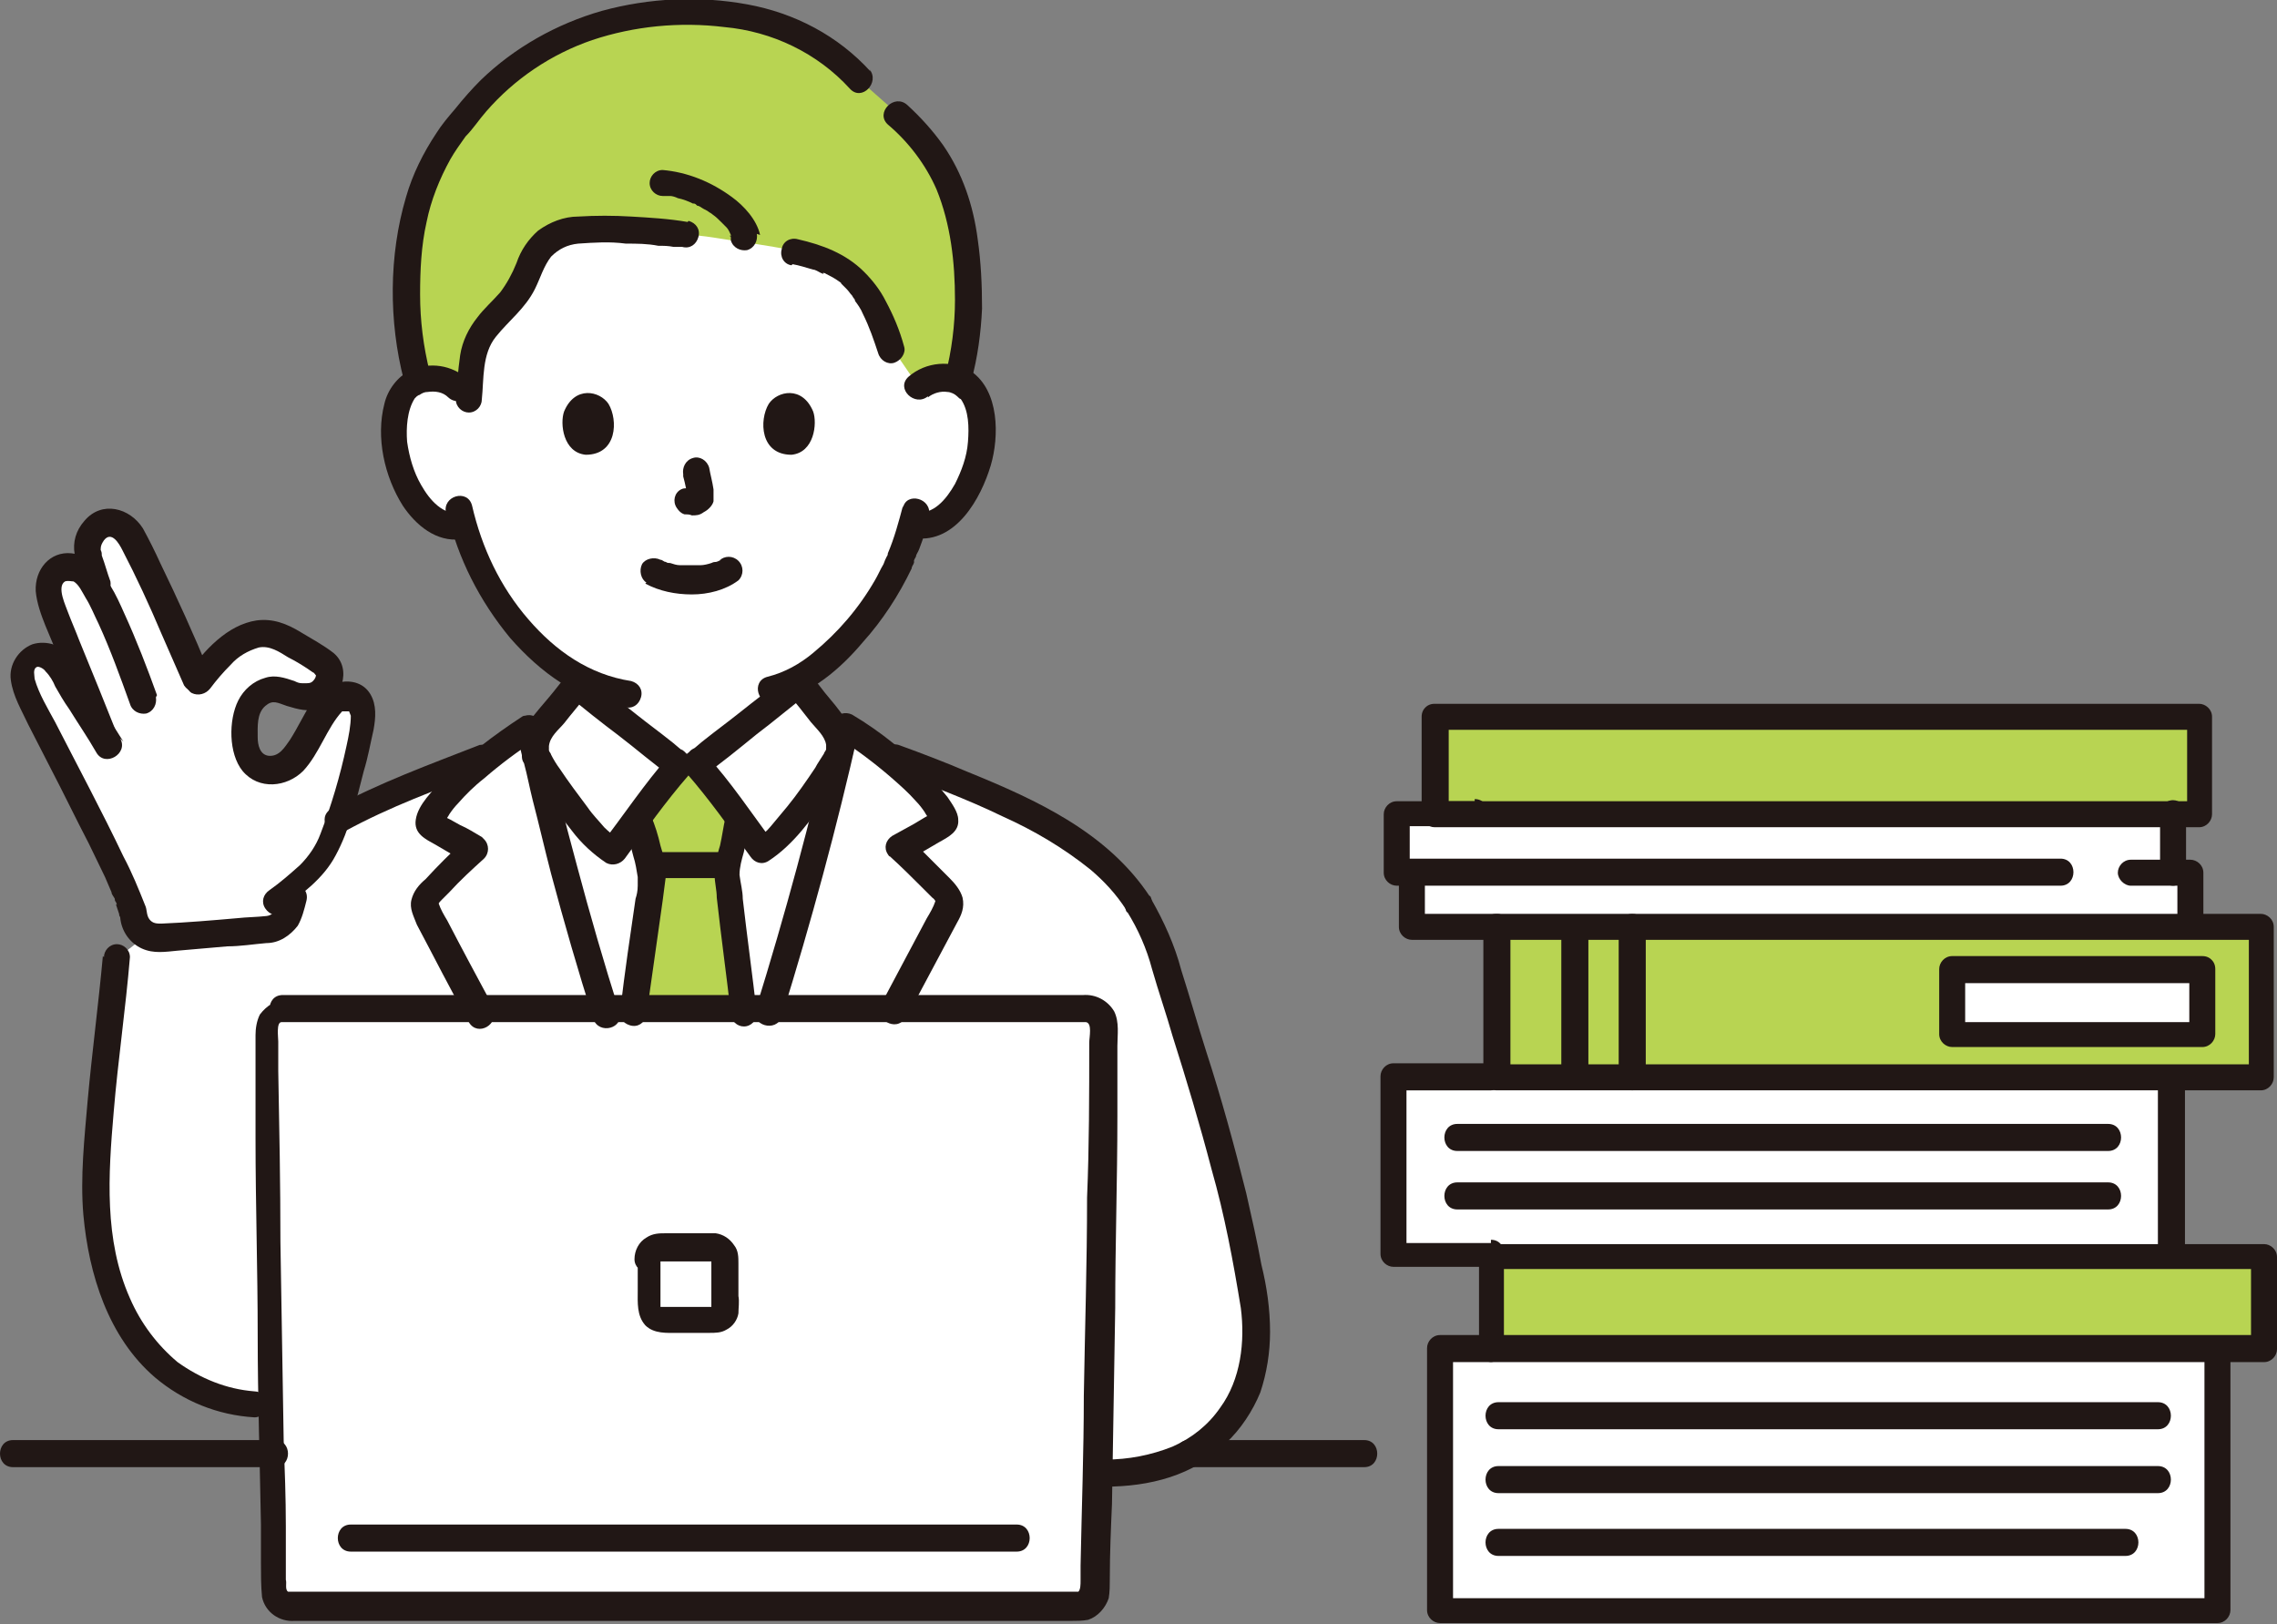
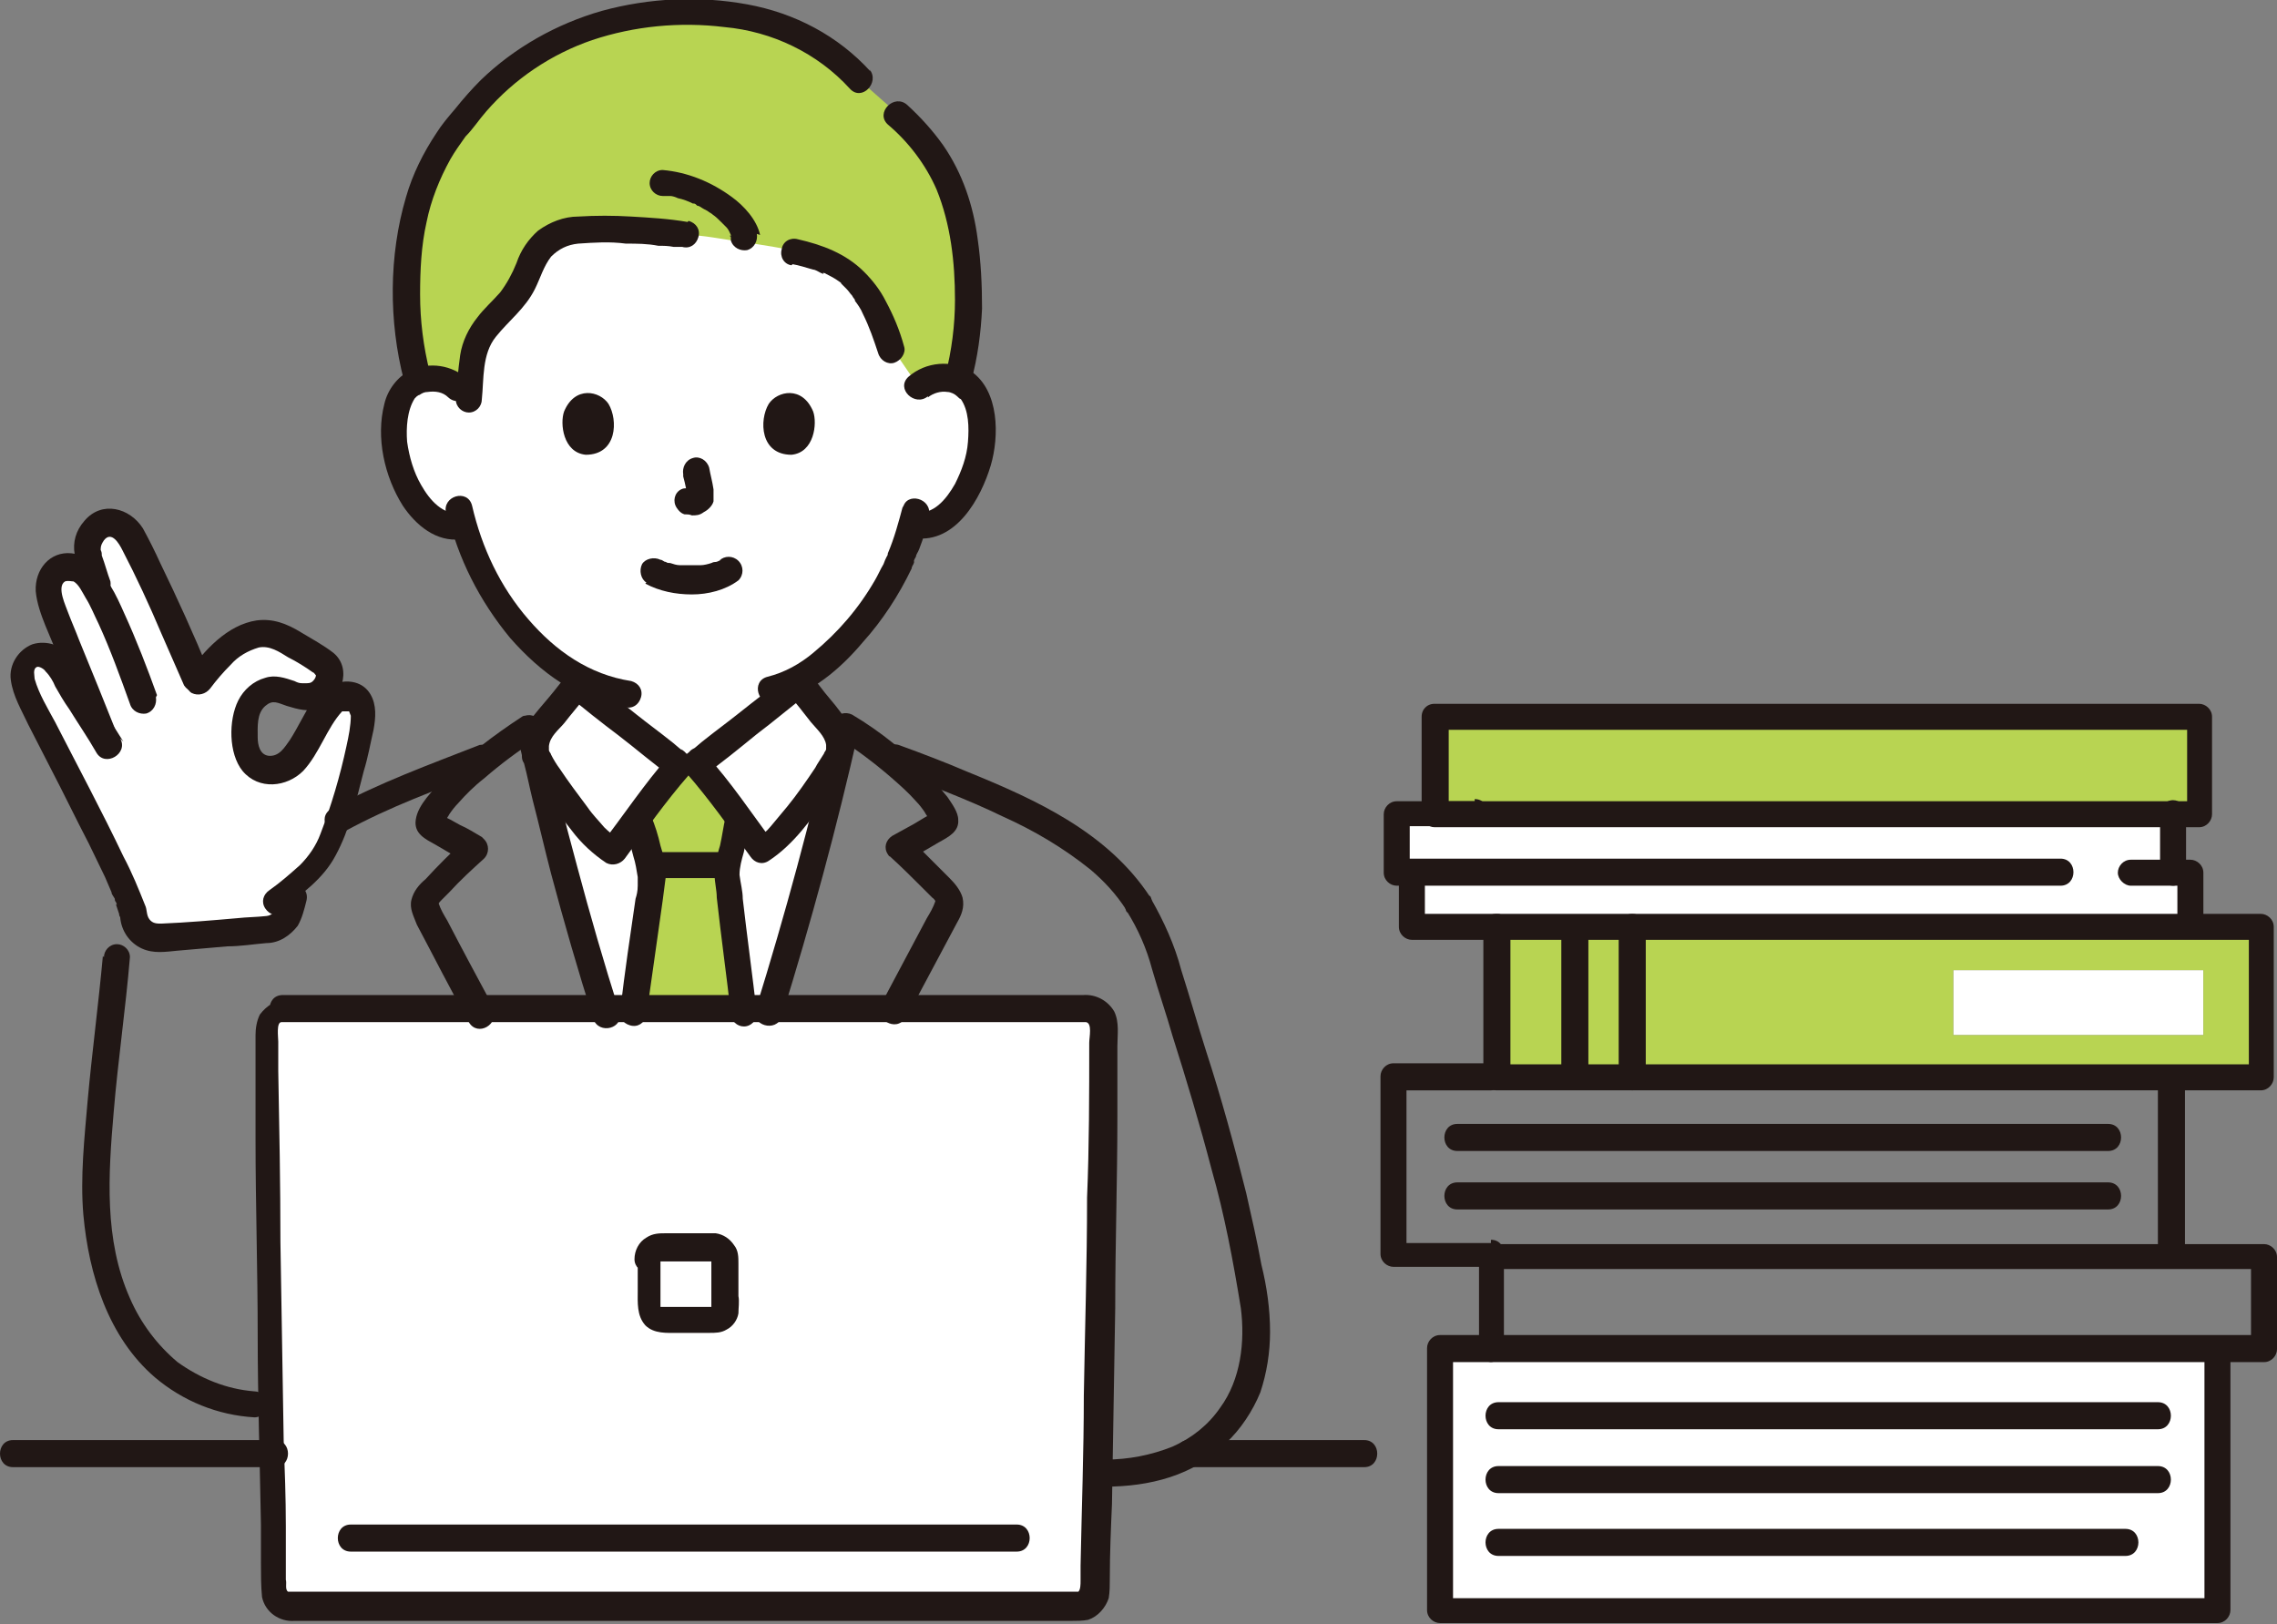
<svg xmlns="http://www.w3.org/2000/svg" id="layer1" version="1.1" viewBox="0 0 210.3 150">
  <rect x="0" y="0" width="210.3" height="150" fill="#808080" stroke="none" />
  <defs>
    <style>
      .st0 {
        fill: #fff;
      }

      .st1 {
        fill: #b8d452;
      }

      .st2 {
        fill: #211715;
      }
    </style>
  </defs>
  <g>
    <path class="st0" d="M137.7,124.5h67.2v24.2h-71.8v-24.2h4.6" />
-     <path class="st0" d="M128.7,99.5c0,.4,0,11.7,0,16.5h71.8v-16.5h-71.8Z" />
    <path class="st0" d="M138.3,85.6h-7.9v-5h-1.5v-5.4h71.8v5.4h1.5v5h-64" />
    <path class="st0" d="M203.5,89.6v6h-23.1c0,0,0-5,0-6h23.1Z" />
-     <path class="st1" d="M137.7,124.5v-8.5h71.3v8.5h-71.3Z" />
+     <path class="st1" d="M137.7,124.5v-8.5v8.5h-71.3Z" />
    <path class="st1" d="M132.6,66.2h70.6v9h-70.6v-9Z" />
    <path class="st1" d="M138.3,85.6v13.9h70.6v-13.9h-70.6ZM203.5,95.6h-23.1c0,0,0-5,0-6h23.1v6Z" />
    <path class="st2" d="M138.9,124.5v-8.5l-1.2,1.2h68.2c1,0,2,0,3,0,0,0,.1,0,.2,0l-1.2-1.2v8.5l1.2-1.2h-64.2c-2.3,0-4.7,0-7,0h-.1c-1.6,0-1.6,2.5,0,2.5h71.3c.7,0,1.2-.6,1.2-1.2v-8.5c0-.7-.6-1.2-1.2-1.2h-62.2c-3,0-5.9,0-8.9,0h-.2c-.7,0-1.2.6-1.2,1.2v8.5c0,1.6,2.5,1.6,2.5,0Z" />
    <path class="st2" d="M199.3,100.2v14.9c0,1.6,2.5,1.6,2.5,0v-14.9c0-1.6-2.5-1.6-2.5,0Z" />
    <path class="st2" d="M134.6,106.3h60.1c1.6,0,1.6-2.5,0-2.5h-60.1c-1.6,0-1.6,2.5,0,2.5Z" />
    <path class="st2" d="M134.6,111.7h60.1c1.6,0,1.6-2.5,0-2.5h-60.1c-1.6,0-1.6,2.5,0,2.5Z" />
    <path class="st2" d="M137.7,114.8h-9l1.2,1.2v-16.5l-1.2,1.2h9c1.6,0,1.6-2.5,0-2.5h-9c-.7,0-1.2.6-1.2,1.2,0,4.2,0,8.4,0,12.5v3.9c0,.7.6,1.2,1.2,1.2,3,0,6,0,9,0,1.6,0,1.6-2.5,0-2.5h0Z" />
    <path class="st2" d="M203.6,125.4v23.4l1.2-1.2h-68.9c-.9,0-1.9,0-2.8,0,0,0,0,0-.1,0l1.2,1.2v-24.2l-1.2,1.2h4.6c1.6,0,1.6-2.5,0-2.5h-4.6c-.7,0-1.2.6-1.2,1.2,0,8.1,0,16.1,0,24.2,0,.7.6,1.2,1.2,1.2h63c2.9,0,5.8,0,8.7,0h.1c.7,0,1.2-.6,1.2-1.2v-23.4c0-1.6-2.5-1.6-2.5,0Z" />
    <path class="st2" d="M138.4,137.9h60.9c1.6,0,1.6-2.5,0-2.5h-60.9c-1.6,0-1.6,2.5,0,2.5h0Z" />
    <path class="st2" d="M138.4,132h60.9c1.6,0,1.6-2.5,0-2.5h-60.9c-1.6,0-1.6,2.5,0,2.5h0Z" />
    <path class="st2" d="M138.4,143.7h57.9c1.6,0,1.6-2.5,0-2.5h-57.9c-1.6,0-1.6,2.5,0,2.5Z" />
    <path class="st2" d="M203.5,84.9v-4.3c0-.7-.6-1.2-1.2-1.2h-5.5c-.7,0-1.2.6-1.2,1.2s.6,1.2,1.2,1.2h5.5l-1.2-1.2v4.3c0,.7.6,1.2,1.2,1.2.7,0,1.2-.6,1.2-1.2h0Z" />
    <path class="st2" d="M199.5,75.2v5.4c0,.7.6,1.2,1.2,1.2s1.2-.6,1.2-1.2h0v-5.5c0-.7-.6-1.2-1.2-1.2-.7,0-1.2.6-1.2,1.2Z" />
    <path class="st2" d="M129.2,80.6v5c0,.7.6,1.2,1.2,1.2h7.9c.7,0,1.2-.6,1.2-1.2s-.6-1.2-1.2-1.2h-7.9l1.2,1.2v-5c0-.7-.6-1.2-1.2-1.2-.7,0-1.2.6-1.2,1.2h0Z" />
    <path class="st2" d="M136.2,74h-7.2c-.7,0-1.2.6-1.2,1.2v5.4c0,.7.6,1.2,1.2,1.2h61.3c1.6,0,1.6-2.5,0-2.5h-61.3l1.2,1.2v-5.4l-1.2,1.2h7.2c1.6,0,1.6-2.5,0-2.5Z" />
    <path class="st2" d="M132.6,67.4h70.6l-1.2-1.2v9l1.2-1.2h-70.6l1.2,1.2v-9c0-1.6-2.5-1.6-2.5,0v9c0,.7.6,1.2,1.2,1.2h70.6c.7,0,1.2-.6,1.2-1.2v-9c0-.7-.6-1.2-1.2-1.2h-70.6c-1.6,0-1.6,2.5,0,2.5Z" />
    <path class="st2" d="M138.3,86.8h70.6l-1.2-1.2v13.9l1.2-1.2h-70.6l1.2,1.2v-13.9c0-1.6-2.5-1.6-2.5,0v13.9c0,.7.6,1.2,1.2,1.2h70.6c.7,0,1.2-.6,1.2-1.2v-13.9c0-.7-.6-1.2-1.2-1.2h-70.6c-1.6,0-1.6,2.5,0,2.5Z" />
    <path class="st2" d="M149.5,85.6v13.9c0,1.6,2.5,1.6,2.5,0v-.5c0-1.6-2.5-1.6-2.5,0v.5c0,1.6,2.5,1.6,2.5,0v-13.9c0-1.6-2.5-1.6-2.5,0Z" />
    <path class="st2" d="M144.2,85.7v13.7c0,1.6,2.5,1.6,2.5,0v-13.7c0-1.6-2.5-1.6-2.5,0Z" />
-     <path class="st2" d="M202.2,89.6v6l1.2-1.2h-23.1l1.2,1.2c0-2,0-4,0-6l-1.2,1.2h23.1c1.6,0,1.6-2.5,0-2.5h-23.1c-.7,0-1.2.6-1.2,1.2,0,2,0,4,0,6,0,.7.6,1.2,1.2,1.2h23.1c.7,0,1.2-.6,1.2-1.2v-6c0-1.6-2.5-1.6-2.5,0Z" />
  </g>
  <g>
    <path class="st0" d="M84.8,35.8c.7-.6,1.5-.9,2.4-.9,1.1,0,2.2.6,2.8,1.5.9,1.6.9,4.6.3,6.5-.4,1.3-1.2,3.3-2.9,4.8-.8.7-1.8.9-2.8.8h-.3c-.3.9-.6,1.7-1,2.6-.7,1.9-4.6,8.7-9.6,11.4v2.2c-.4.3-8.8,7-9.5,7.4h-1.5c-.6-.5-9.1-7.1-9.5-7.4v-2.3c-2.1-1.2-4-2.9-5.6-4.8-2.2-2.7-3.8-5.7-4.8-9-1.1.2-2.2,0-3.1-.8-1.8-1.4-2.5-3.5-2.9-4.8-.6-1.9-.7-4.9.3-6.5.6-1,1.6-1.6,2.8-1.5.9,0,1.8.3,2.4.9,0,0-2.5-20,20.6-20,27.4,0,21.9,20,21.9,20Z" />
    <path class="st0" d="M63,113.4c-2.9-7.2-3.7-9.6-6-16.6-2.8-8.7-5.5-18.2-7.6-27.2-.2-.9,0-1.9.7-2.6,1-1.1,2.1-2.7,3.1-3.8.4.3,8.8,7,9.5,7.4h1.5c.6-.5,9.1-7.1,9.5-7.4,1,1.1,2.2,2.7,3.1,3.8.6.7.9,1.6.7,2.6-2.1,9-4.8,18.5-7.6,27.2-2.3,7-3,9.4-6,16.6h-.9Z" />
-     <path class="st0" d="M105.1,83.4c-4.6-7-13.6-10-23.9-14-1.1-.9-2.3-1.7-3.2-2.2-2.2,9.7-5.1,20.2-8.1,29.6-2.3,7-3,9.4-6,16.6h-.9c-2.9-7.2-3.7-9.6-6-16.6-3.1-9.5-5.9-19.9-8.1-29.6-1,.6-2.2,1.5-3.5,2.5-10,3.9-18.8,6.9-23.3,13.8,0,0-4.1,1.3-7.8,2.3l-3.5,2.7c-.6,6.4-1.5,12.8-1.9,19.2-.6,10,3.1,21.2,14.6,22.2h8.9v6.2h69.6c2.7,0,5.3-.6,7.7-1.7,1.8-.9,3.2-2.5,4.4-4.2,1.7-2.4,2-6.6,1.6-9.6-1.7-11.3-5.1-21.1-8.4-32-.5-1.7-1.3-3.3-2.2-4.8" />
    <path class="st0" d="M28.6,67.8c.1-.2.3-.5.4-.7.7-1.3,1.4-2.5,2.1-2.8.6-.2,1.3-.2,1.8,0,.5.5.7,1.1.6,1.8-.2,1.7-.5,3.3-1,4.9-.7,2.4-1.2,4.7-2.3,7-.9,1.9-2.3,3-3.9,4.2,0,.4,0,.8,0,.8,0,1-.2,2-.4,3-4.1.5-10.5.9-13.3,1.1,0-.9,0-1.7,0-2.4h0c-.1-.8-2.8-6.6-4.5-9.7-1.5-3.1-2.9-5.8-4.5-8.8-.5-.8-.9-1.7-1.2-2.6-.2-.9-.3-1.5.2-2.2.5-.7,1.5-.9,2.2-.4.7.4,1.2,1,1.5,1.7,1.2,2.2,2.5,4.1,3.9,6.2-.1-.4-.2-.6-.2-.6l-1.4-3.6c-.5-1.2-3-7.3-3.4-8.3-.3-.9-.7-2.1-.3-3,.2-.4.5-.8,1-1,.4-.1.8-.1,1.2,0,1.1.2,1.5,1.2,2.2,2.3l.2.3-.3-.9c-.4-1.1-.8-2.3-.9-3.5,0-.9.7-2.1,1.7-2.2,1-.1,1.9.4,2.3,1.2.9,1.6,4.4,9.2,6.1,13.3.7-1,1.5-1.9,2.3-2.7,1-1.1,2.4-1.7,3.8-1.8,1.2,0,2.2.7,3.2,1.3.9.5,2.6,1.3,2.7,2,.2,1.1-.6,2.2-1.8,2.4-.1,0-.2,0-.3,0-.7,0-2-.6-2.7-.7-.8-.2-2,.4-2.6,1.4s-.6,1.8-.5,3c0,.8.3,1.9.9,2.5.9.9,2.4.9,3.3,0,.7-.7,1.3-1.6,1.8-2.5Z" />
    <path class="st0" d="M63.6,93.4c-15.8.1-31.5.2-37.1.2-.9,0-1.6.7-1.6,1.6,0,0,0,0,0,0,0,9.1.5,40.5.8,52,0,.9.8,1.6,1.6,1.6,5,0,20.7,0,36.3,0,15.6,0,31.2-.1,36.3,0,.9,0,1.6-.7,1.6-1.6.3-11.5.8-42.9.8-52,0-.9-.7-1.6-1.6-1.6h0c-5.6,0-21.3-.1-37.1-.2Z" />
    <path class="st1" d="M86.6,14.8c-1-1.6-2.2-3-3.7-4.3l-3.4-3c-4.4-4.9-10.2-6.3-16-6.3-5.8,0-11.5,1.8-16.2,5.3-1.7,1.4-3.3,3-4.6,4.7-3,2.9-5.3,9.2-5.1,15.5,0,2.8.3,5.7,1,8.4.4-.2.8-.2,1.3-.2.9,0,1.8.3,2.4.9l1,.7c0-1.3.2-2.6.4-3.8.4-2.7,3.2-3.9,4.4-6.3.7-1.4,1.1-3,2.3-4,.9-.7,2-1.1,3.2-1.1,3.2-.1,6.5,0,9.7.4,1.7,0,3.3.4,5.7.7,1.3.2,3.7.6,4.6.8,3.6.8,5,1.7,6.8,4.2.7.9,1.4,2.7,2.1,4.9l2.4,3.5c.7-.6,1.5-.9,2.4-.9.4,0,.8,0,1.2.2.8-2.7,1.1-5.5,1-8.4-.2-5.5-1.1-9.1-2.9-12Z" />
    <path class="st1" d="M59.6,78.3c.3.8.5,1.7.5,2.6,0,.4-.8,6-1.7,12.5h5.2s5.2,0,5.2,0c-.8-6.4-1.6-12.4-1.6-12.6,0-.5,0-1,.2-1.5,0-.2.1-.4.2-.7.2-1.1.3-1.7.6-2.8h0c-1.4-1.9-3-4.1-4-5.2h-1.5c-1,1.1-2.6,3.3-4,5.1v.4c.4.7.7,1.5.8,2.3Z" />
    <path class="st2" d="M59.6,53.9c1.3.7,2.8,1,4.3,1,1.5,0,3.1-.4,4.3-1.3.5-.5.5-1.3,0-1.8-.5-.5-1.3-.5-1.8,0,.4-.3.1,0,0,0,0,0-.2.1-.3.1-.1,0-.4.1,0,0-.1,0-.2,0-.4.1-.3.1-.7.2-1,.2.2,0,0,0,0,0,0,0-.2,0-.3,0-.2,0-.5,0-.7,0-.2,0-.4,0-.6,0,0,0-.2,0-.3,0,0,0-.4,0,0,0-.3,0-.6-.1-.9-.2-.1,0-.3,0-.4-.1-.3-.1.2.1,0,0-.2,0-.3-.2-.5-.2-.6-.3-1.4-.1-1.7.4-.3.6-.1,1.4.4,1.7h0Z" />
    <path class="st2" d="M63.1,44c.2.7.3,1.4.5,2.1v-.3c0,0,0,.2,0,.3v-.3s0,0,0,.1v-.3c.1,0,0,0,0,0l.2-.3s0,0,0,0l.3-.2c0,0-.1,0-.2,0h.3c0,0-.2,0-.3,0h.3c0,0-.2,0-.3,0h.3c0,0-.2,0-.3,0-.2,0-.3,0-.5,0-.2,0-.3,0-.5.1-.6.3-.8,1.1-.4,1.7,0,0,0,0,0,0,.2.3.4.5.7.6.2,0,.5,0,.7.1.4,0,.7,0,1.1-.3.4-.2.8-.6.9-1,0-.4,0-.7,0-1.1-.1-.7-.3-1.4-.4-2-.2-.7-.9-1.1-1.5-.9h0c-.7.2-1,.9-.9,1.5h0Z" />
    <path class="st2" d="M52.1,38c-.4,1.1-.1,3.8,2,4,2.9,0,3-3.2,2.1-4.7-.8-1.2-3.1-1.7-4.1.7Z" />
    <path class="st2" d="M75.1,38c.4,1.1.1,3.8-2,4-2.9,0-3-3.2-2.1-4.7.8-1.2,3.1-1.7,4.1.7Z" />
    <path class="st2" d="M43.2,35c-1.5-1.3-3.5-1.6-5.3-.8-1.2.6-2.1,1.8-2.4,3.1-.8,3.1,0,6.7,1.7,9.4,1.2,1.8,3.1,3.4,5.4,3.1.7,0,1.2-.6,1.2-1.2,0-.6-.6-1.3-1.2-1.2-1.7.2-2.9-1.2-3.7-2.6-.7-1.2-1.1-2.6-1.3-4-.1-1.3,0-2.9.7-4,0,0,0,0,0,0,0,0,.1-.1.2-.2,0,0,.3-.2.2-.1.3-.2.5-.3.8-.3.7-.1,1.4,0,1.9.5,1.2,1.1,3-.7,1.8-1.8h0Z" />
    <path class="st2" d="M85.7,36.7c.5-.4,1.2-.6,1.8-.5.3,0,.7.2.9.4,0,0,.4.4.3.2.8,1.1.8,2.7.7,4-.1,1.4-.6,2.7-1.2,3.9-.8,1.4-2,2.9-3.7,2.6-.7,0-1.2.6-1.2,1.2,0,.7.6,1.2,1.2,1.2,3.8.5,6.1-3.7,7-6.7.8-2.7.8-6.9-1.8-8.7-1.8-1.1-4.2-.9-5.8.5-1.2,1.1.6,2.8,1.8,1.8h0Z" />
    <path class="st2" d="M83.4,46.7c-.4,1.5-.8,3-1.4,4.4,0,.2.1-.3,0,0,0,0,0,.2-.1.3-.1.2-.2.4-.3.7-.3.5-.5,1-.8,1.5-1.5,2.6-3.4,4.8-5.7,6.7-1.2,1-2.6,1.8-4.2,2.2-1.6.4-.9,2.8.7,2.4,3.3-.8,6-3.1,8.1-5.6,1.8-2,3.3-4.3,4.5-6.8,0-.2.2-.4.2-.5,0,0,.1-.3,0-.1,0,.2,0,0,0,0,0-.2.1-.3.2-.5,0-.2.2-.4.3-.7.4-1,.7-2.1.9-3.1.3-1.6-2.1-2.2-2.4-.7h0Z" />
    <path class="st2" d="M41.3,47.3c1,4.3,3,8.2,5.8,11.6,2.8,3.2,6.3,5.8,10.6,6.4.7.2,1.3-.2,1.5-.9.2-.7-.2-1.3-.9-1.5-3.9-.6-7-2.8-9.5-5.7-2.6-3-4.3-6.6-5.2-10.5-.4-1.6-2.8-.9-2.4.7h0Z" />
    <path class="st2" d="M80.4,6.6c-3-3.3-7-5.4-11.4-6.2-4.4-.8-9-.6-13.4.6-4.2,1.2-8.1,3.4-11.2,6.4-.8.8-1.6,1.7-2.4,2.7-.6.7-1.2,1.4-1.7,2.2-1.2,1.8-2.2,3.8-2.8,5.9-1.6,5.4-1.6,11.5-.2,16.9.4,1.6,2.8.9,2.4-.7-.6-2.4-.9-4.8-.9-7.2,0-2.2.1-4.5.6-6.7.4-2,1.2-4,2.2-5.8.4-.7.9-1.4,1.4-2.1.7-.7,1.2-1.5,1.9-2.3,2.6-3,6-5.3,9.8-6.6,3.9-1.3,8.1-1.7,12.2-1.2,4.4.4,8.6,2.4,11.6,5.7,1.1,1.2,2.8-.6,1.8-1.8h0Z" />
    <path class="st2" d="M89.7,35.2c.6-2.2.9-4.5,1-6.7,0-2.2-.1-4.3-.4-6.4-.4-3.1-1.4-6.1-3.2-8.7-1-1.4-2.1-2.6-3.3-3.7-1.2-1.1-3,.7-1.8,1.8,1.9,1.6,3.5,3.7,4.5,6,1.3,3.2,1.7,6.7,1.7,10.2,0,2.3-.3,4.7-.9,7-.4,1.6,2,2.2,2.4.7h0Z" />
    <path class="st2" d="M63.5,20.5c-1.7-.3-3.5-.4-5.2-.5-1.6-.1-3.3-.1-4.9,0-1.3,0-2.6.5-3.7,1.3-.9.8-1.6,1.8-2,3-.4,1-.9,1.9-1.5,2.7-.7.8-1.5,1.5-2.1,2.3-.8,1-1.4,2.2-1.6,3.5-.2,1.4-.3,2.8-.4,4.1,0,.7.6,1.2,1.2,1.2.7,0,1.2-.6,1.2-1.2.2-1.9,0-4.2,1.3-5.8,1.2-1.5,2.7-2.6,3.6-4.4.5-1,.8-2.1,1.5-3,.7-.7,1.5-1.1,2.5-1.2,1.5-.1,2.9-.2,4.4,0,1,0,2,0,3,.2.5,0,.9,0,1.4.1,0,0,.6,0,.3,0,.2,0,.3,0,.5,0,.7.2,1.3-.2,1.5-.9.2-.7-.2-1.3-.9-1.5Z" />
    <path class="st2" d="M73.2,24.4c.6.1,1.2.3,1.9.5.2,0,.5.2.7.3,0,0,.4.2.2,0,0,0,.2,0,.3.1.4.2.8.4,1.2.7.3.2,0,0,0,0,0,0,.2.1.2.2.2.2.3.3.5.5.2.2.3.4.5.6,0,0,.1.2.2.3,0,0,.2.3,0,.1.3.4.6.8.8,1.3.6,1.2,1,2.4,1.4,3.6.2.7.9,1.1,1.5.9s1.1-.9.9-1.5h0c-.4-1.5-1-2.9-1.7-4.2-.5-1-1.2-1.9-2-2.7-1.7-1.7-3.9-2.5-6.1-3-.7-.2-1.4.2-1.5.9-.2.7.2,1.4.9,1.5h0Z" />
    <path class="st2" d="M70.2,21.7c-.3-1.4-1.5-2.7-2.6-3.5-1.9-1.4-4.1-2.3-6.4-2.5-.7,0-1.2.6-1.2,1.2h0c0,.7.6,1.2,1.2,1.2-.2,0,.2,0,.3,0,.1,0,.3,0,.4,0,.2,0,.5.1.7.2.5.1,1,.3,1.4.5-.2,0,0,0,.1,0,.1,0,.2.1.3.2.2,0,.4.2.6.3.2.1.4.2.5.3,0,0,.2.1.3.2,0,0,.3.2,0,0,.3.2.6.5.8.7.1.1.2.2.3.3,0,0,.1.1.2.2,0,0-.2-.2,0,0,.2.2.3.5.4.7,0,0,0,.1,0,.2-.2-.2,0-.2,0,0,0,.1,0,.2,0,.3.2.7.9,1,1.5.9.7-.2,1-.9.9-1.5h0Z" />
    <path class="st2" d="M126,133h-16.2c-1.6,0-1.6,2.5,0,2.5h16.2c1.6,0,1.6-2.5,0-2.5h0Z" />
    <path class="st2" d="M1.2,135.5h24.2c1.6,0,1.6-2.5,0-2.5H1.2c-1.6,0-1.6,2.5,0,2.5Z" />
    <path class="st2" d="M45.5,92.9c-1.4-2.6-2.8-5.2-4.2-7.9-.3-.5-.6-1-.8-1.6,0,0,0,.2,0,.1,0-.1.2-.3.3-.4.2-.2.5-.5.7-.7,1-1.1,2.1-2.1,3.2-3.1.5-.5.5-1.3,0-1.8,0,0-.1-.1-.2-.2-.7-.4-1.3-.8-2-1.1l-.9-.5-.6-.3h-.2c-.1-.2-.2-.2,0,0l.2.6c0,.1,0,0,0,0,0-.1.1-.2.2-.3.1-.2.2-.3.3-.5.2-.3.5-.7.8-1,.7-.8,1.5-1.6,2.4-2.3,1.5-1.3,3.1-2.5,4.8-3.6l-1.8-.7c.1.6.3,1.2.4,1.7,0,0,.2.9.1.4,0,.3,0,.5.2.8.3,1.1.5,2.2.8,3.4.6,2.3,1.1,4.5,1.7,6.8,1.2,4.5,2.5,9,3.9,13.4.5,1.5,2.9.9,2.4-.7-1.4-4.4-2.7-8.9-3.9-13.4-1.2-4.4-2.3-8.8-3.2-13-.2-.7-.9-1.1-1.6-.9,0,0-.2,0-.3.1-2.6,1.7-5.1,3.6-7.3,5.8-.9,1-2.3,2.3-2.5,3.7-.2,1.3.9,1.8,1.8,2.3,1,.6,1.9,1.1,2.9,1.7l-.3-2c-1.2,1.1-2.4,2.3-3.5,3.5-.6.5-1.1,1.1-1.3,1.9-.2.8.2,1.5.5,2.3,1.6,3,3.1,6,4.8,9,.8,1.4,2.9.2,2.2-1.3h0Z" />
    <path class="st2" d="M83.6,94.2c1.6-3,3.2-6,4.8-9,.4-.7.7-1.4.5-2.3-.2-.7-.7-1.3-1.2-1.8-1.2-1.2-2.4-2.4-3.6-3.6l-.3,2c1-.6,1.9-1.1,2.9-1.7.9-.5,1.9-1,1.8-2.1,0-.7-.6-1.5-1-2.1-.5-.6-1-1.2-1.5-1.8-2.2-2.2-4.6-4.2-7.3-5.8-.6-.3-1.4-.1-1.7.5,0,0,0,.2-.1.3-2,8.9-4.4,17.7-7.1,26.4-.5,1.5,1.9,2.2,2.4.7,2.7-8.7,5.1-17.5,7.1-26.4l-1.8.7c1.7,1.1,3.3,2.3,4.8,3.6.8.7,1.6,1.4,2.3,2.2.3.3.6.7.8,1,.1.2.2.3.3.5,0,.1.1.2.2.3,0,0,0,.3,0,0l.2-.6c.1-.2,0,0-.1,0s-.4.2-.6.3l-1,.6-2,1.1c-.6.4-.8,1.1-.4,1.7,0,0,.1.2.2.2,1.1,1,2.1,2,3.1,3,.3.3.5.5.8.8,0,0,.3.2.3.4,0,0,0,0,0-.1-.2.6-.5,1.1-.8,1.6-1.4,2.6-2.8,5.3-4.2,7.9-.8,1.4,1.4,2.7,2.2,1.3h0Z" />
    <path class="st2" d="M66.9,78.7c-2.2,0-4.4,0-6.6,0-.7,0-1.2.6-1.2,1.2s.6,1.2,1.2,1.2h0c2.2,0,4.4,0,6.6,0,.7,0,1.2-.6,1.2-1.2s-.6-1.2-1.2-1.2Z" />
    <path class="st2" d="M67,75.5c-.2.9-.3,1.7-.5,2.6-.3.9-.4,1.8-.5,2.7,0,.7.2,1.4.2,2.1.4,3.6.9,7.2,1.3,10.7,0,.7.6,1.2,1.2,1.2.7,0,1.2-.6,1.2-1.2-.4-3.5-.9-7.1-1.3-10.6,0-.7-.2-1.4-.3-2.2,0-.7.2-1.4.4-2.1.2-.9.3-1.7.5-2.6.4-1.6-2-2.2-2.4-.7h0Z" />
    <path class="st2" d="M57.8,76.7c.3.8.5,1.6.7,2.4.2.6.3,1.3.4,1.9,0,.3,0,.5,0,.8,0,.5-.1.9-.2,1.2-.5,3.4-1,6.8-1.4,10.2-.2.7.2,1.3.9,1.5.7.2,1.3-.2,1.5-.9.5-3.5,1-7.1,1.5-10.6.1-.8.2-1.5.3-2.3,0-.9-.2-1.9-.5-2.8-.2-.9-.5-1.9-.9-2.8-.4-.6-1.1-.8-1.7-.4-.6.4-.8,1.1-.4,1.7h0Z" />
    <path class="st2" d="M52.4,62.3c-.6.7-1.1,1.4-1.7,2.1-.6.7-1.2,1.4-1.8,2.2-.9,1.2-1,2.8-.3,4.1,1.2,2.1,2.7,4.1,4.2,6,.9,1.2,2,2.2,3.2,3,.6.3,1.3.1,1.7-.4,1.9-2.6,3.8-5.3,5.9-7.7.5-.5.5-1.3,0-1.8,0,0-.1-.1-.2-.2,0,0-.1-.1-.2-.2,0,0-.5-.4-.2-.1-.4-.3-.7-.6-1.1-.9-1-.8-2.1-1.6-3.1-2.4-1.5-1.2-3.1-2.4-4.6-3.6-.5-.5-1.3-.5-1.8,0-.5.5-.5,1.3,0,1.8,1.6,1.3,3.1,2.5,4.7,3.7,1.7,1.3,3.3,2.7,5,3.9l-.3-2c-2.3,2.6-4.2,5.5-6.3,8.2l1.7-.4c-.5-.4-1-.8-1.4-1.2-.5-.6-1.1-1.2-1.5-1.8-.9-1.2-1.8-2.4-2.6-3.6-.3-.4-.6-.9-.8-1.3,0-.1-.2-.3-.2-.4,0-.1,0,0,0,0,0-.1,0-.3,0-.4.1-.9.9-1.5,1.4-2.1.7-.9,1.4-1.7,2.1-2.6,1.1-1.2-.7-3-1.8-1.8Z" />
    <path class="st2" d="M72.8,64.1c.7.8,1.4,1.7,2.1,2.6.5.6,1.3,1.3,1.4,2.1,0,.1,0,.3,0,.4,0,0,0-.2,0,0,0,.1-.2.3-.2.4-.3.5-.6.9-.8,1.3-.8,1.2-1.7,2.5-2.6,3.6-.5.6-1,1.2-1.5,1.8-.4.5-.9.9-1.4,1.2l1.7.4c-2.1-2.8-4-5.7-6.3-8.2l-.3,2c1.7-1.2,3.4-2.6,5-3.9,1.6-1.2,3.1-2.5,4.7-3.7.5-.5.5-1.3,0-1.8-.5-.5-1.3-.5-1.8,0-1.5,1.2-3.1,2.4-4.6,3.6-1,.8-2.1,1.6-3.1,2.4-.4.3-.7.6-1.1.9.3-.2-.1,0-.2.1,0,0-.1.1-.2.2-.6.4-.8,1.2-.4,1.7,0,0,.1.1.2.2,2.1,2.4,4,5.1,5.9,7.7.4.6,1.1.8,1.7.4,2.3-1.5,4-3.9,5.5-6.1.6-.9,1.2-1.8,1.8-2.7.7-1.1.8-2.6.1-3.8-.5-.8-1.1-1.6-1.7-2.3-.7-.8-1.3-1.7-2-2.5-1.1-1.2-2.8.6-1.8,1.8Z" />
    <path class="st2" d="M31.8,76.8c4.2-2.3,8.6-3.9,13.1-5.6.7-.2,1-.9.9-1.5-.2-.7-.9-1-1.5-.9-4.6,1.8-9.3,3.5-13.7,5.9-1.4.8-.2,2.9,1.3,2.2h0Z" />
    <path class="st2" d="M106.2,82.8c-3.9-5.9-10.4-8.9-16.8-11.5-2.1-.9-4.2-1.7-6.4-2.5-.7-.2-1.3.2-1.5.9-.2.7.2,1.3.9,1.5,3.4,1.3,6.9,2.6,10.2,4.2,2.9,1.3,5.6,2.9,8.1,4.9,1.3,1.1,2.4,2.3,3.3,3.7.9,1.3,3,0,2.2-1.3h0Z" />
    <path class="st2" d="M104.1,84.2c1,1.6,1.8,3.4,2.3,5.3.6,2.1,1.3,4.1,1.9,6.2,1.3,4.1,2.5,8.1,3.6,12.3,1.2,4.2,2,8.5,2.7,12.8.4,3.1,0,6.6-1.9,9.2-1.1,1.6-2.6,2.8-4.4,3.6-2,.8-4.1,1.2-6.2,1.2-1.6,0-1.6,2.5,0,2.5,4,0,8.2-1,11.1-4,1.4-1.3,2.5-3,3.2-4.7.6-1.8.9-3.7.9-5.6,0-2.1-.3-4.2-.8-6.2-.4-2.2-.9-4.4-1.4-6.6-1.1-4.4-2.3-8.8-3.7-13.1-.8-2.5-1.5-5-2.3-7.5-.6-2.3-1.6-4.5-2.8-6.6-.9-1.4-3,0-2.2,1.3h0Z" />
    <path class="st2" d="M19.3,62c-1.4-3.4-2.9-6.7-4.5-10-.5-1.1-1-2.1-1.6-3.2-1.2-1.9-3.8-2.6-5.4-.7-.8.9-1.1,2-.9,3.1.2,1,.5,2.1.9,3.1.2.7.9,1,1.5.9.7-.2,1-.9.9-1.5-.3-.8-.5-1.6-.8-2.4,0-.2,0-.3-.1-.5,0-.2,0,0,0-.1,0-.3.1-.5.3-.8.7-.9,1.4.3,1.7.9,1.3,2.5,2.5,5.1,3.6,7.7.7,1.6,1.4,3.2,2.1,4.8.4.6,1.1.8,1.7.4.6-.4.8-1.1.4-1.7Z" />
    <path class="st2" d="M14.5,64.2c-.9-2.5-1.9-5.1-3-7.5-.4-.9-.8-1.8-1.3-2.6-.9-1.4-1.7-2.8-3.6-3-2-.2-3.4,1.5-3.3,3.5.1,1.1.5,2.2.9,3.2.9,2.1,1.7,4.2,2.6,6.4.6,1.5,1.2,2.9,1.7,4.4.2.7.9,1,1.5.9.7-.2,1-.9.9-1.5-1.2-3-2.4-6-3.6-8.9-.3-.8-.7-1.7-1-2.5-.2-.6-1.1-2.4-.3-2.9.3-.1.6,0,.8,0,.5.3.8,1,1.1,1.5.5.8.8,1.6,1.2,2.4,1.1,2.4,2,4.9,2.9,7.4.2.7.9,1,1.5.9.7-.2,1-.9.9-1.5h0Z" />
    <path class="st2" d="M11.4,68.5c-.8-1.3-1.7-2.6-2.5-4-.8-1.2-1.4-2.7-2.3-3.8-.8-1.1-2.3-1.6-3.6-1.2-1.3.5-2.2,1.9-2,3.3.2,1.5,1,2.8,1.6,4.1.7,1.4,1.4,2.7,2.1,4.1,1.2,2.3,2.3,4.6,3.5,6.9.5,1,1,2.1,1.5,3.1.2.5.4.9.6,1.4,0,.2.2.4.3.6,0,.1,0,.2.1.3,0,0,.2.4,0,.2.1.3.2.6.3.9,0,0,0,.2.1.3.2.4,0-.5,0,0,.1,1.3.9,2.4,2,2.9,1.1.5,2.2.3,3.3.2l4.6-.4c1.2,0,2.4-.2,3.6-.3,1.2,0,2.2-.7,2.9-1.6.4-.7.6-1.5.8-2.3.4-1.6-2-2.2-2.4-.7-.2.8-.3,2-1.3,2.1-.9.1-1.8.1-2.7.2-2.3.2-4.6.4-7,.5-.4,0-.8,0-1.1-.4-.3-.4-.2-.9-.4-1.3-.6-1.5-1.2-3-2-4.5-2-4.2-4.2-8.3-6.3-12.4-.7-1.3-1.5-2.6-1.9-4,0-.3-.2-.9.2-1.1.2-.1.7.2.8.4.4.4.7.9.9,1.4.4.7.8,1.4,1.3,2.1.8,1.3,1.7,2.6,2.5,4,.8,1.4,3,.1,2.2-1.3h0Z" />
    <path class="st2" d="M25.9,84c2-1.4,4-2.9,5.1-5,1.3-2.4,1.9-5.1,2.6-7.8.4-1.3.6-2.5.9-3.8.2-1.1.3-2.3-.3-3.3-.6-1-1.7-1.3-2.8-1.1-1.3.1-2,1-2.7,2-.7,1.1-1.2,2.2-1.9,3.3-.5.7-1,1.6-2,1.5-.8-.1-1-1-1-1.7,0-1-.1-2.2.7-2.9.7-.6,1.1-.3,2,0,1,.3,2,.6,3,.2,2-.7,3.1-3.6,1.3-5.1-.9-.7-2-1.3-3-1.9-1.3-.8-2.6-1.3-4.1-1.1-2.7.4-4.9,2.8-6.4,5-.3.6-.1,1.4.4,1.7.6.3,1.3.1,1.7-.4.6-.8,1.2-1.5,1.9-2.2.7-.8,1.6-1.3,2.6-1.6,1-.2,1.9.4,2.7.9.8.4,1.6.9,2.3,1.4.1,0,.2.2.3.3,0,0,0-.1,0-.2,0,0,0,.2,0,0,0,.3-.1.5-.3.7-.2.2-.4.2-.7.2.2,0-.3,0-.3,0-.3,0-.5-.1-.7-.2-.9-.3-1.8-.6-2.7-.3-1.1.3-2,1.1-2.5,2.1-.9,1.8-.9,4.9.4,6.5,1.5,1.8,4.1,1.5,5.6,0,1.5-1.6,2.2-4,3.6-5.5,0,0,0,0,.1,0,.2,0,.3,0,.5,0-.1,0,.2,0,.2,0h0c-.1,0-.2,0-.2-.1,0,0,.2.5.2.5,0,.9-.2,1.9-.4,2.8-.6,2.8-1.4,5.5-2.4,8.1-.4,1.1-1.1,2.1-1.9,2.9-.9.8-1.8,1.6-2.8,2.3-.6.4-.8,1.1-.4,1.7.4.6,1.1.8,1.7.4h0Z" />
    <path class="st2" d="M9.5,88.3c-.4,4.4-1,8.9-1.4,13.3-.3,3.5-.7,7.1-.4,10.6.5,5.5,2.3,11.3,6.6,15,2.6,2.2,5.8,3.5,9.2,3.7.7,0,1.2-.6,1.2-1.2,0-.7-.6-1.2-1.2-1.2-2.6-.2-5-1.2-7.1-2.7-1.9-1.6-3.4-3.6-4.4-5.9-2.4-5.4-2-11.4-1.5-17.2.4-4.8,1.1-9.5,1.5-14.3,0-.7-.6-1.2-1.2-1.2-.7,0-1.2.6-1.2,1.2h0Z" />
    <path class="st2" d="M26.5,92.3c-1,0-1.9.6-2.5,1.4-.3.6-.4,1.3-.4,1.9,0,.9,0,1.7,0,2.6,0,2.3,0,4.7,0,7,0,6,.2,12.1.2,18.1,0,5.8.2,11.7.3,17.5,0,1.2,0,2.4,0,3.5,0,1.1,0,2.2.1,3.2.3,1.4,1.6,2.3,3,2.2.3,0,.7,0,1,0,2.7,0,5.4,0,8.1,0,4.3,0,8.6,0,12.8,0,5,0,10.1,0,15.1,0,5,0,10,0,15,0,4.1,0,8.3,0,12.4,0,2.4,0,4.9,0,7.3,0,.5,0,1.1,0,1.6-.1.9-.3,1.6-1.1,1.9-2,.1-.6.1-1.2.1-1.8,0-2.3.1-4.6.2-6.9.1-6,.2-12,.3-18.1,0-5.9.2-11.8.2-17.7,0-2.2,0-4.3,0-6.5,0-1,.2-2.2-.3-3.2-.6-1-1.7-1.6-2.9-1.5-2.3,0-4.6,0-6.9,0-4,0-8.1,0-12.1,0h-30.3c-4.5,0-8.9,0-13.4,0-3,0-6,0-9.1,0-.7,0-1.4,0-2.1,0-1.6,0-1.6,2.5,0,2.5,2,0,3.9,0,5.9,0,3.7,0,7.5,0,11.2,0h29.4c4.6,0,9.2,0,13.7,0,3.4,0,6.7,0,10.1,0,1,0,2,0,3,0,.3,0,.6,0,.9,0,.6.1.3,1.4.3,1.9,0,4.8,0,9.5-.2,14.3,0,6.1-.2,12.2-.3,18.3,0,5.2-.2,10.5-.3,15.7,0,.5,0,1,0,1.4,0,.3,0,.8-.2,1-.3,0-.6,0-.9,0-.9,0-1.9,0-2.8,0-3.3,0-6.6,0-9.9,0-4.5,0-9.1,0-13.6,0-5,0-10,0-15,0-4.7,0-9.4,0-14.1,0-3.7,0-7.3,0-11,0-1.2,0-2.4,0-3.6,0h-1.2c-.3,0-.7,0-.9,0-.3-.2-.1-.8-.2-1.1,0-.5,0-1,0-1.5,0-1.1,0-2.2,0-3.4,0-2.7-.1-5.3-.2-8-.1-6.1-.2-12.2-.3-18.3,0-5.3-.1-10.5-.2-15.8,0-.9,0-1.8,0-2.7,0-.4-.2-1.8.3-1.8,1.6,0,1.6-2.6,0-2.5Z" />
    <path class="st2" d="M32.4,143.3c7.6,0,15.2,0,22.9,0,9.2,0,18.5,0,27.7,0,3.6,0,7.3,0,10.9,0,1.6,0,1.6-2.5,0-2.5-7.4,0-14.9,0-22.3,0-9.3,0-18.6,0-28,0-3.7,0-7.4,0-11.2,0-1.6,0-1.6,2.5,0,2.5h0Z" />
    <path class="st2" d="M58.9,116.3c0,1,0,2,0,2.9,0,1.1-.1,2.3.7,3.2.8.8,2,.7,3,.7h2.9c.6,0,1.1,0,1.6-.3.6-.3,1-.9,1.1-1.5,0-.5.1-1.1,0-1.6v-3c0-.6,0-1.2-.4-1.7-.4-.6-1-1-1.7-1.1-.5,0-.9,0-1.4,0h-3.2c-.6,0-1.2,0-1.8.4-.7.4-1.1,1.2-1.1,2,0,.7.6,1.2,1.2,1.2.7,0,1.2-.6,1.2-1.2,0-.3,0,.3,0,0h0c0,0,0,0,0,.2,0,0,.1,0,0,0,.3-.1-.3,0,0,0-.4,0,.1,0,.2,0h4.1c.2,0,.3,0,.5,0h-.1c.1,0,.1,0,0,0,.3.1-.2-.1,0,0h0c0,0,0,0,0-.2,0,.3,0-.3,0,0,0,.2,0,.3,0,.5v1.2c0,.8,0,1.6,0,2.5,0,0,0,.2,0,.3h0c0,0,0,0,0,0,0,0,0-.2,0,0h0c0,0,0,0,0-.1-.3,0,.2,0,0,0-.2,0,.3,0,0,0-.2,0-.4,0-.5,0-.8,0-1.6,0-2.4,0h-1.6c0,0-.2,0-.3,0,.2,0,.2,0,.1,0s0,0,0,0c-.3-.1.2.1,0,0,0,.1.1.1,0,0h0c0,.1,0,0,0,0,0-.1,0-.1,0,0,0,0,0-.3,0-.4,0-.4,0-.9,0-1.3,0-.9,0-1.8,0-2.7,0-.7-.6-1.2-1.2-1.2s-1.2.6-1.2,1.2h0Z" />
  </g>
</svg>